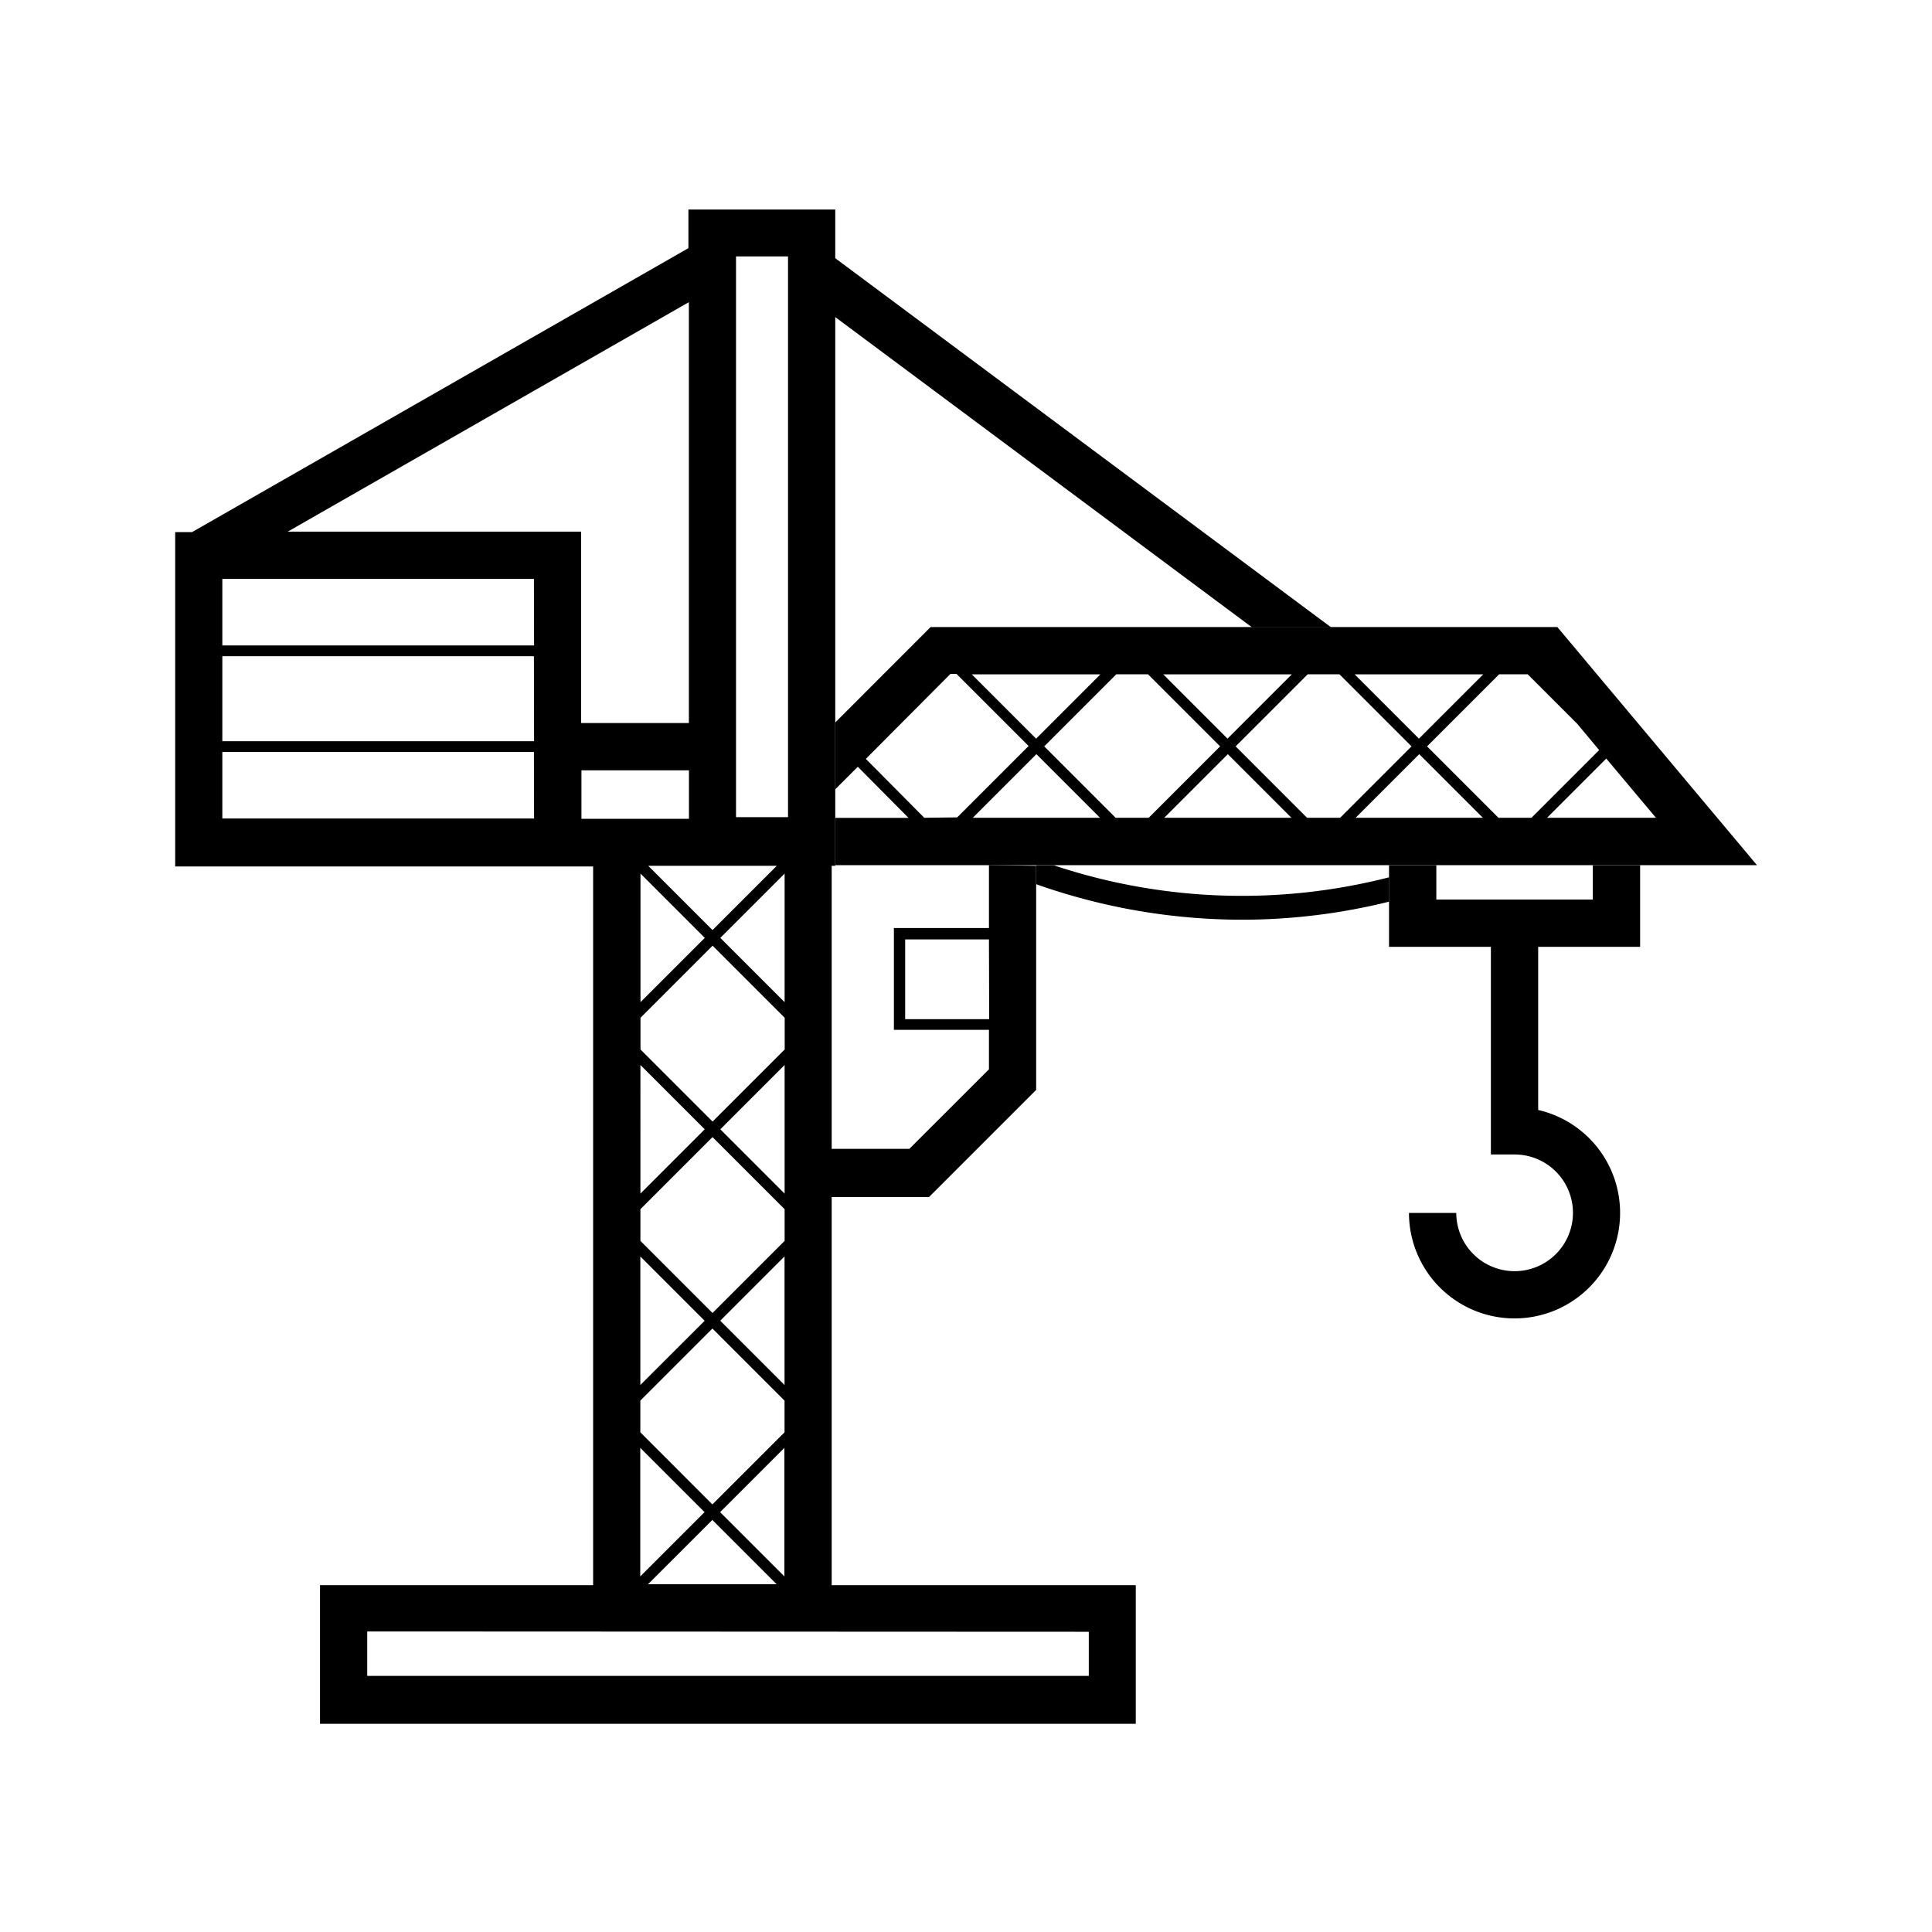
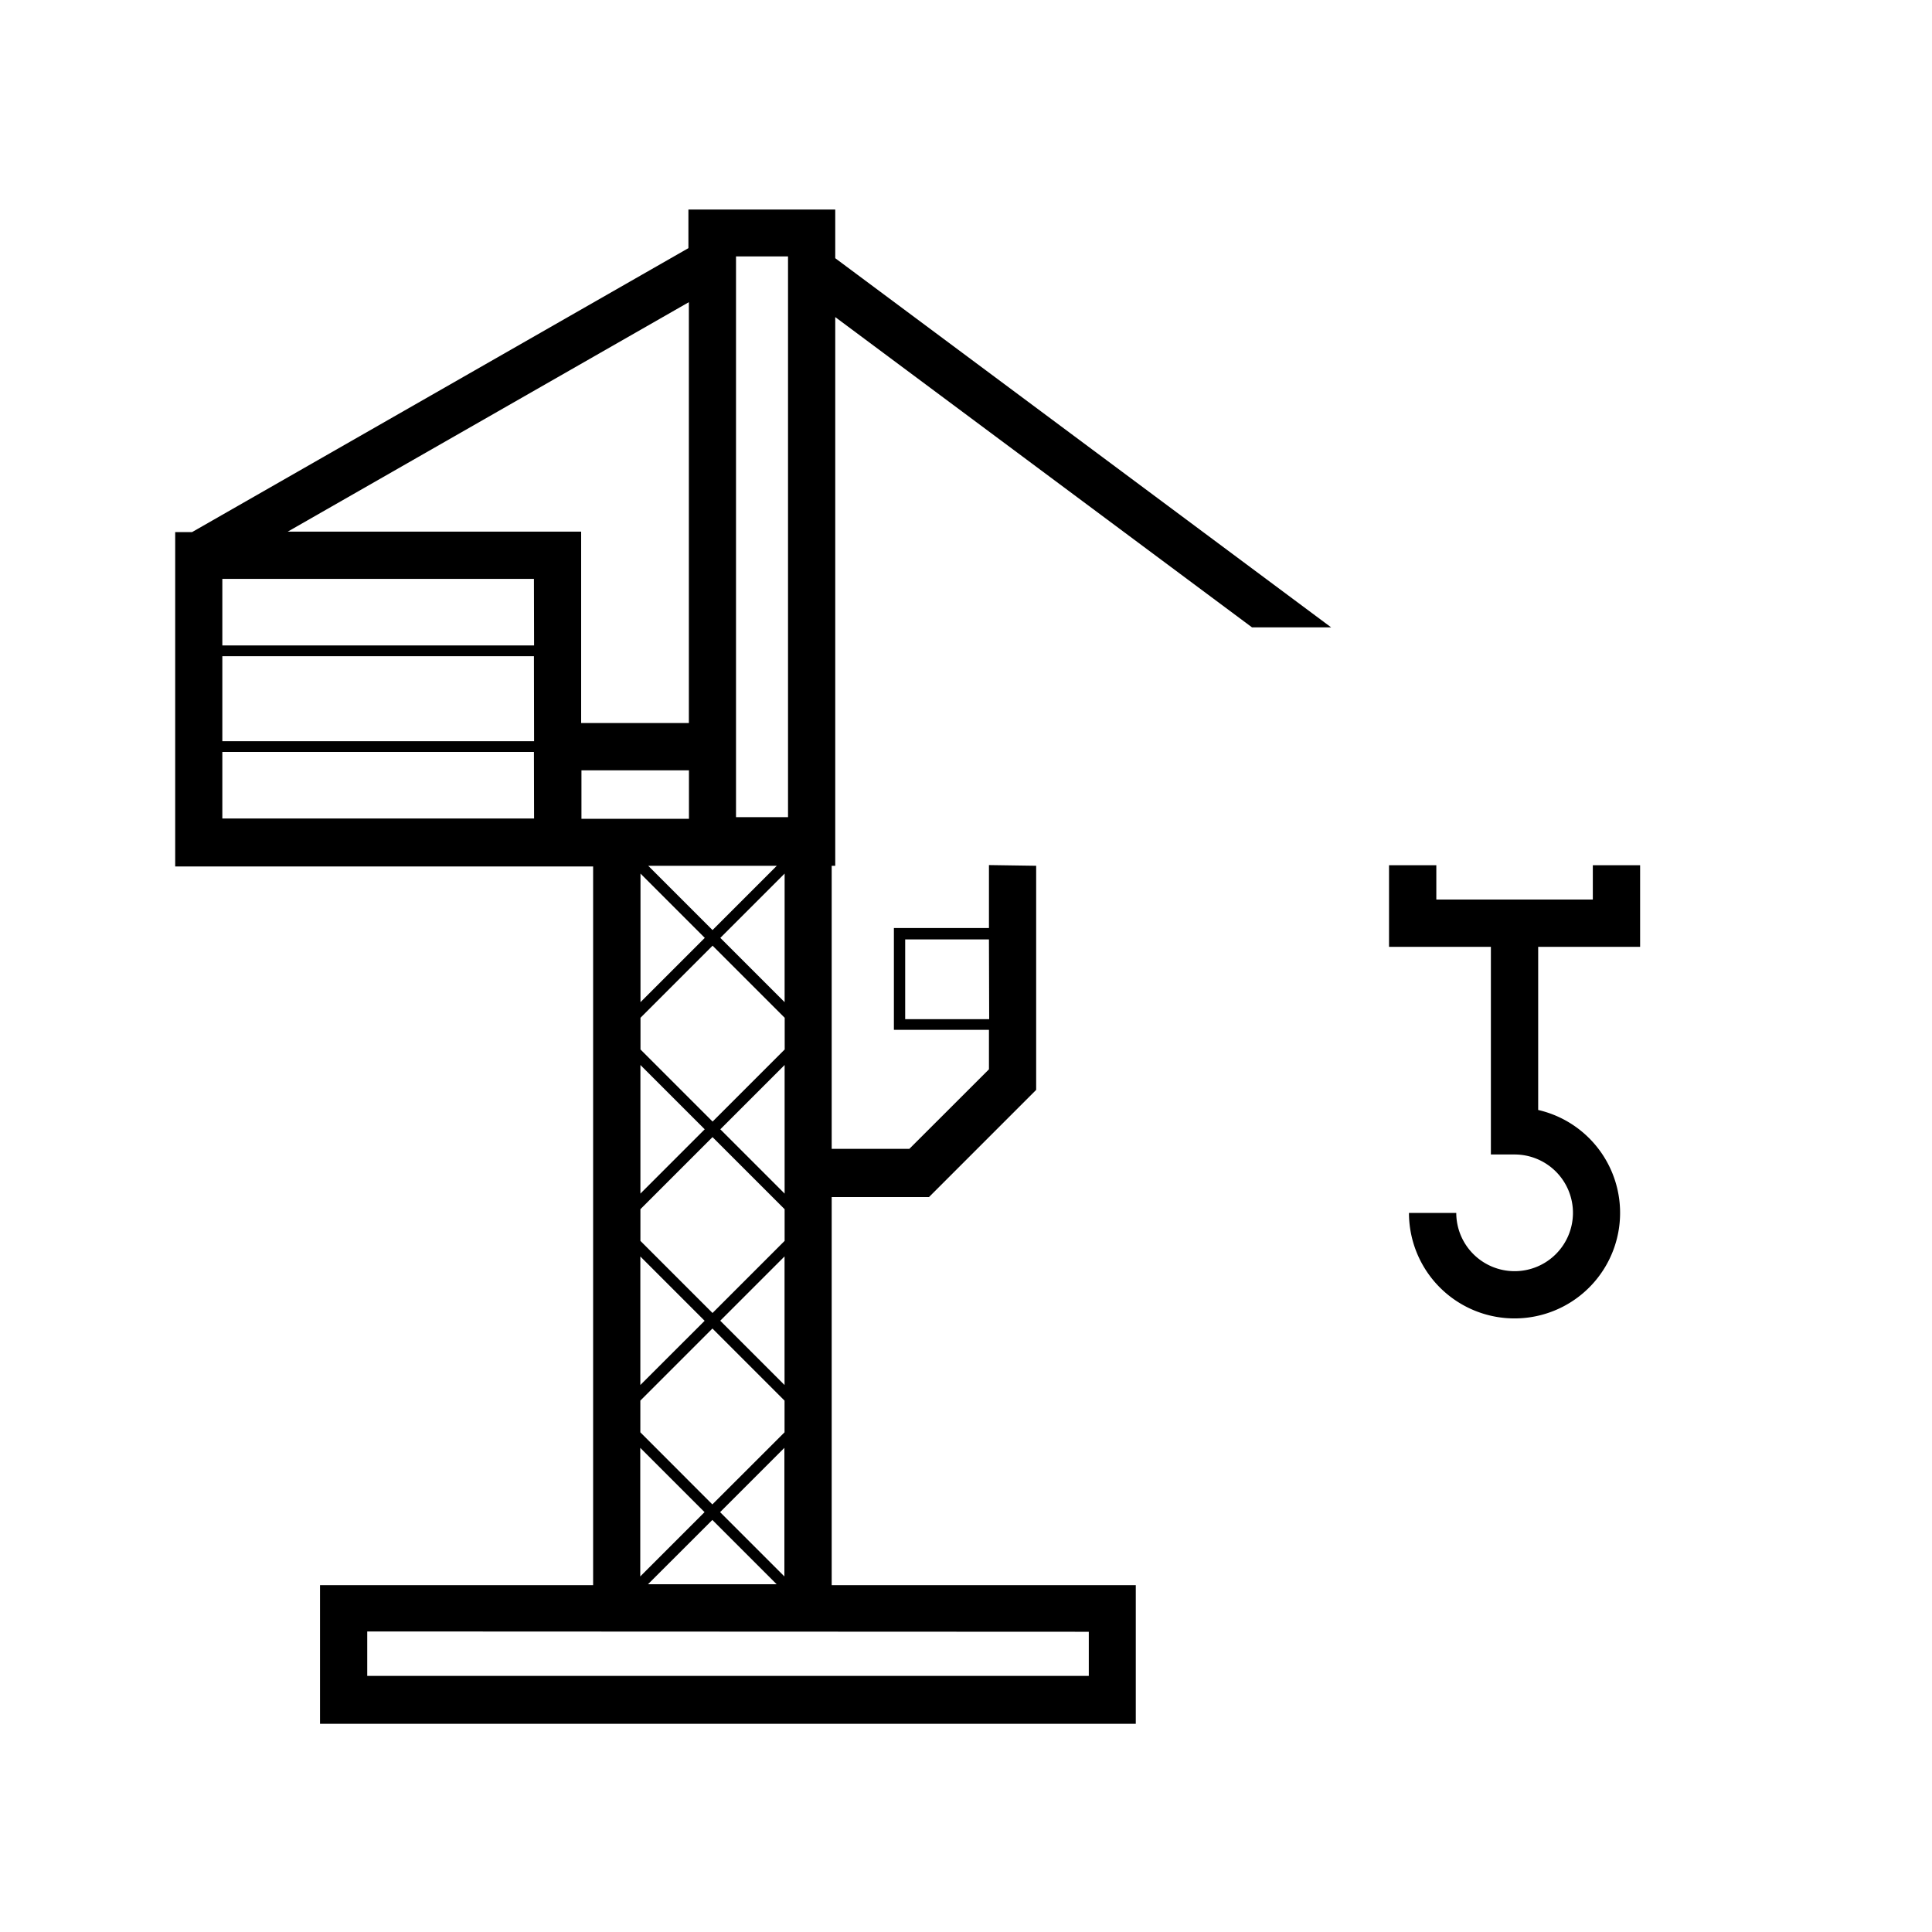
<svg xmlns="http://www.w3.org/2000/svg" width="25" height="25" viewBox="0 0 25 25">
  <g id="icon-ergonomic-material-handling" transform="translate(-5296.326 -773.715)">
    <g id="icon-ergonomic-material-handling-inner" transform="translate(5298.591 776.421)">
      <path id="Path_5566" data-name="Path 5566" d="M74.53,190.883v.815H73.3v1.317H74.53v.511L73.5,194.555H72.495v-3.663h.046v-7.1l5.393,4.015h1.024l-6.417-4.777v-.63h-1.9v.5l-6.422,3.674H64v4.327h5.408v9.3H65.874v1.794H76.43v-1.794H72.495v-5.022h1.259l1.387-1.387v-2.9Zm-3.273-7.637v-.239h.673v7.256h-.673Zm-.306,16.111.832.832H70.118Zm-.933.731v-1.664l.832.832Zm1.033-.832.832-.832v1.664Zm-.1-.1-.932-.933v-.41l.933-.933.933.933v.41Zm-.932-1.545v-1.663l.832.832Zm1.034-.832.832-.832v1.664Zm-.1-.1-.933-.933v-.41l.933-.933.933.933v.41Zm-.933-1.545V193.47l.832.832Zm1.034-.832.832-.832v1.664Zm-.1-.1-.933-.933v-.41l.933-.933.933.933v.41Zm-.933-1.545v-1.664l.832.832Zm1.033-.832.832-.832v1.664Zm.205-.933h.526l-.832.832-.832-.832Zm-2.615-.612H64.61v-.861h4.032Zm0-1H64.61v-1.1h4.032Zm0-1.239H64.61v-.861h4.032Zm-3.187-1.473,5.19-2.969v5.446H69.253v-2.477Zm3.8,3.716v-.627h1.391v.627H69.253Zm6.565,10.52v.571H66.485V200.8Zm-1.289-7.927H73.446v-1.032H74.53Z" transform="translate(-63.998 -182.395)" />
      <path id="Path_5567" data-name="Path 5567" d="M182.831,245.9v-1.056h-.612v.444h-2.025v-.444h-.612V245.9H180.9v2.687h.306a.755.755,0,1,1-.754.756h-.612a1.366,1.366,0,1,0,1.672-1.332V245.9Z" transform="translate(-163.873 -236.354)" />
      <g id="Group_2788" data-name="Group 2788" transform="translate(8.543 5.408)">
-         <path id="Path_5568" data-name="Path 5568" d="M150.55,245v.315a7.9,7.9,0,0,1-1.907.234,7.991,7.991,0,0,1-2.66-.459v-.245h.228A7.682,7.682,0,0,0,150.55,245Z" transform="translate(-143.382 -241.762)" />
-         <path id="Path_5569" data-name="Path 5569" d="M136.192,222.182h-8.11l-1.234,1.235v.865l.292-.292.656.661h-.948v.612h11.927Zm-.959.612-.832.832-.832-.832Zm-2.477,0-.832.832-.832-.832Zm-2.477,0-.832.832-.832-.832ZM128,224.65l-.756-.762,1.095-1.1h.078l.933.933-.924.924Zm.628,0,.823-.823.823.823Zm1.848,0-.924-.924.933-.933h.41l.933.933-.924.924Zm.629,0,.823-.823.823.823Zm1.848,0-.924-.924.933-.933h.41l.933.933-.924.924Zm.629,0,.823-.823.823.823Zm1.848,0-.924-.924.933-.933h.369l.635.635.007.007.283.339-.876.876Zm.629,0,.766-.766.643.766Z" transform="translate(-126.848 -222.182)" />
-       </g>
+         </g>
    </g>
-     <rect id="icon-ergonomic-material-handling-area" width="25" height="25" transform="translate(5296.326 773.715)" fill="none" />
  </g>
</svg>